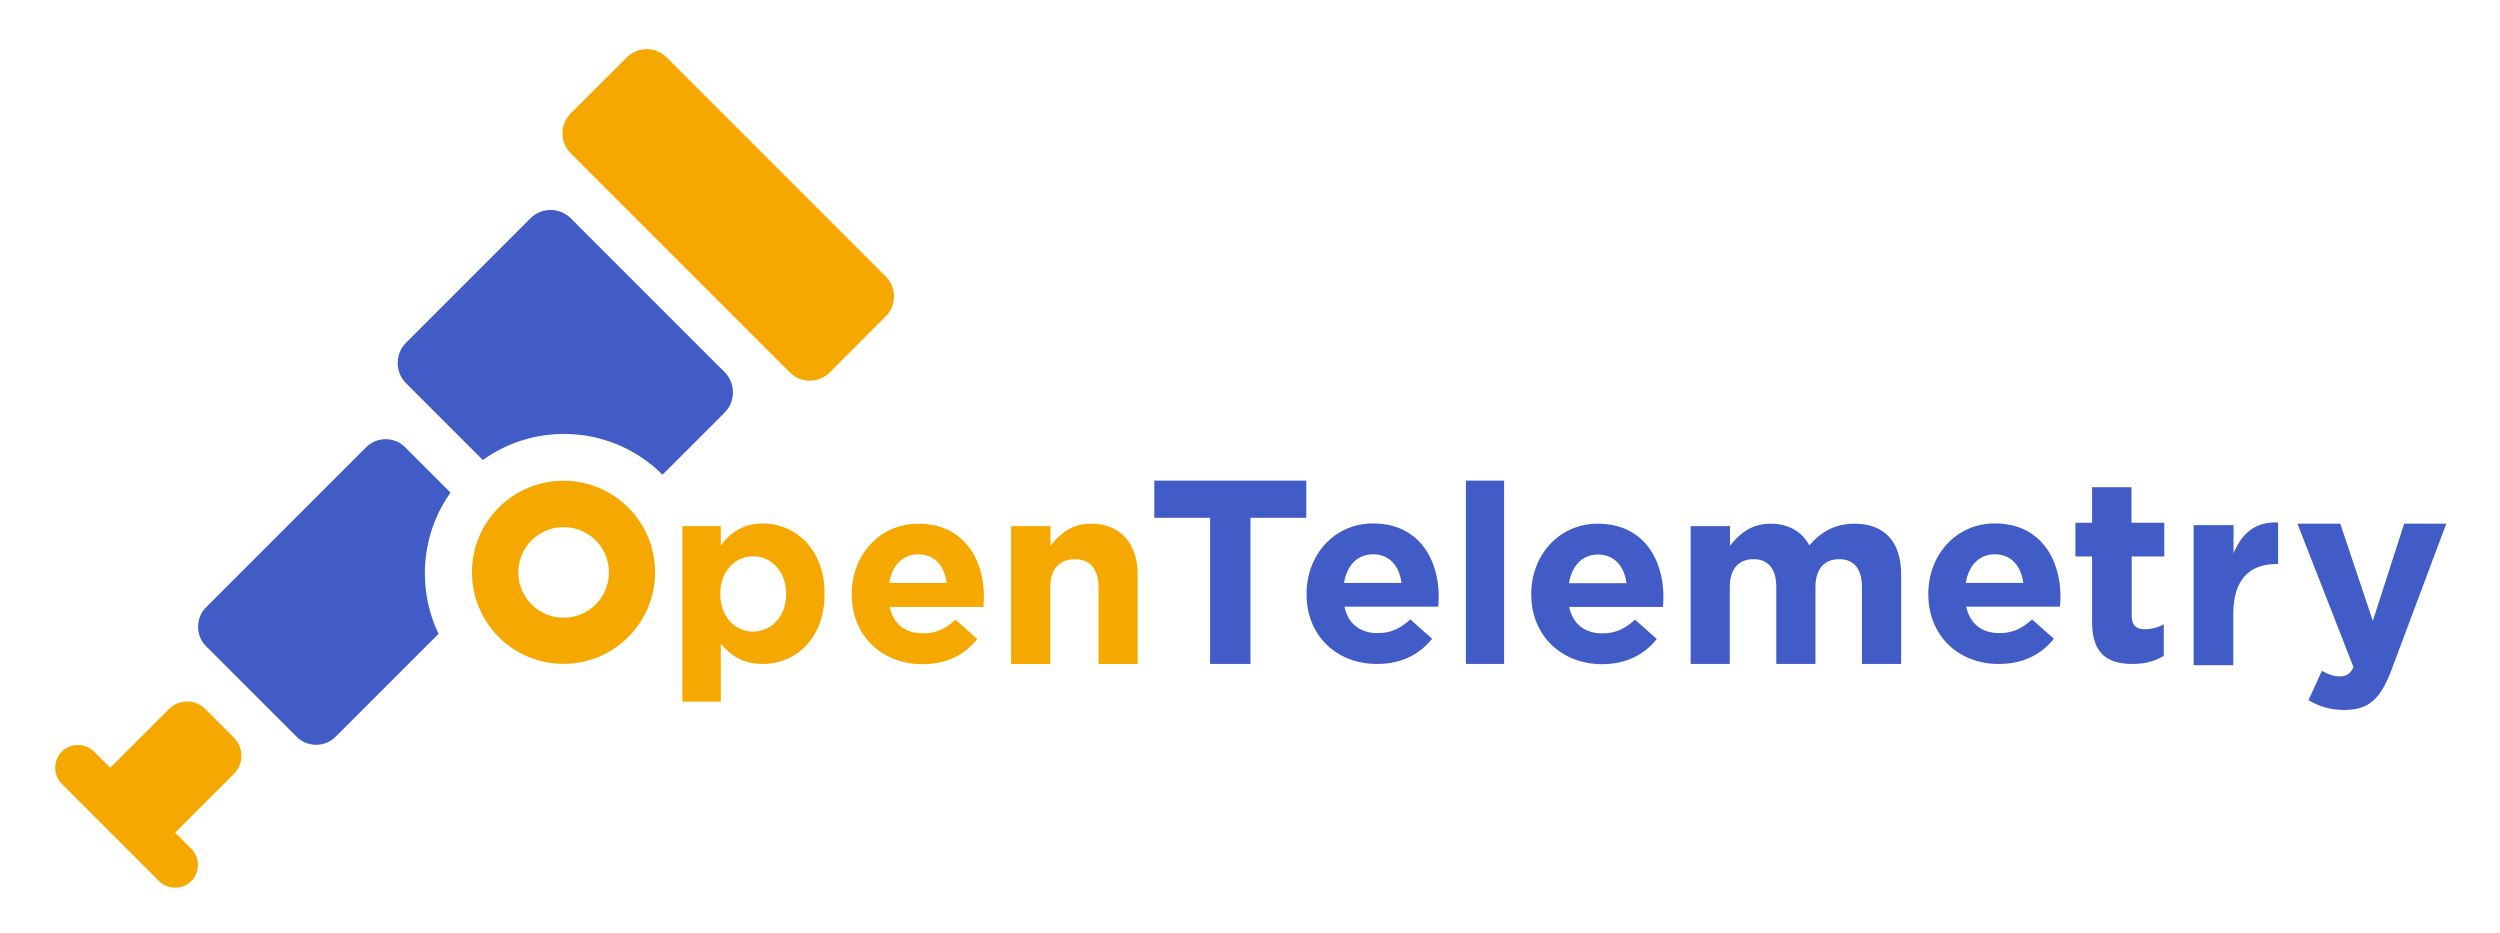
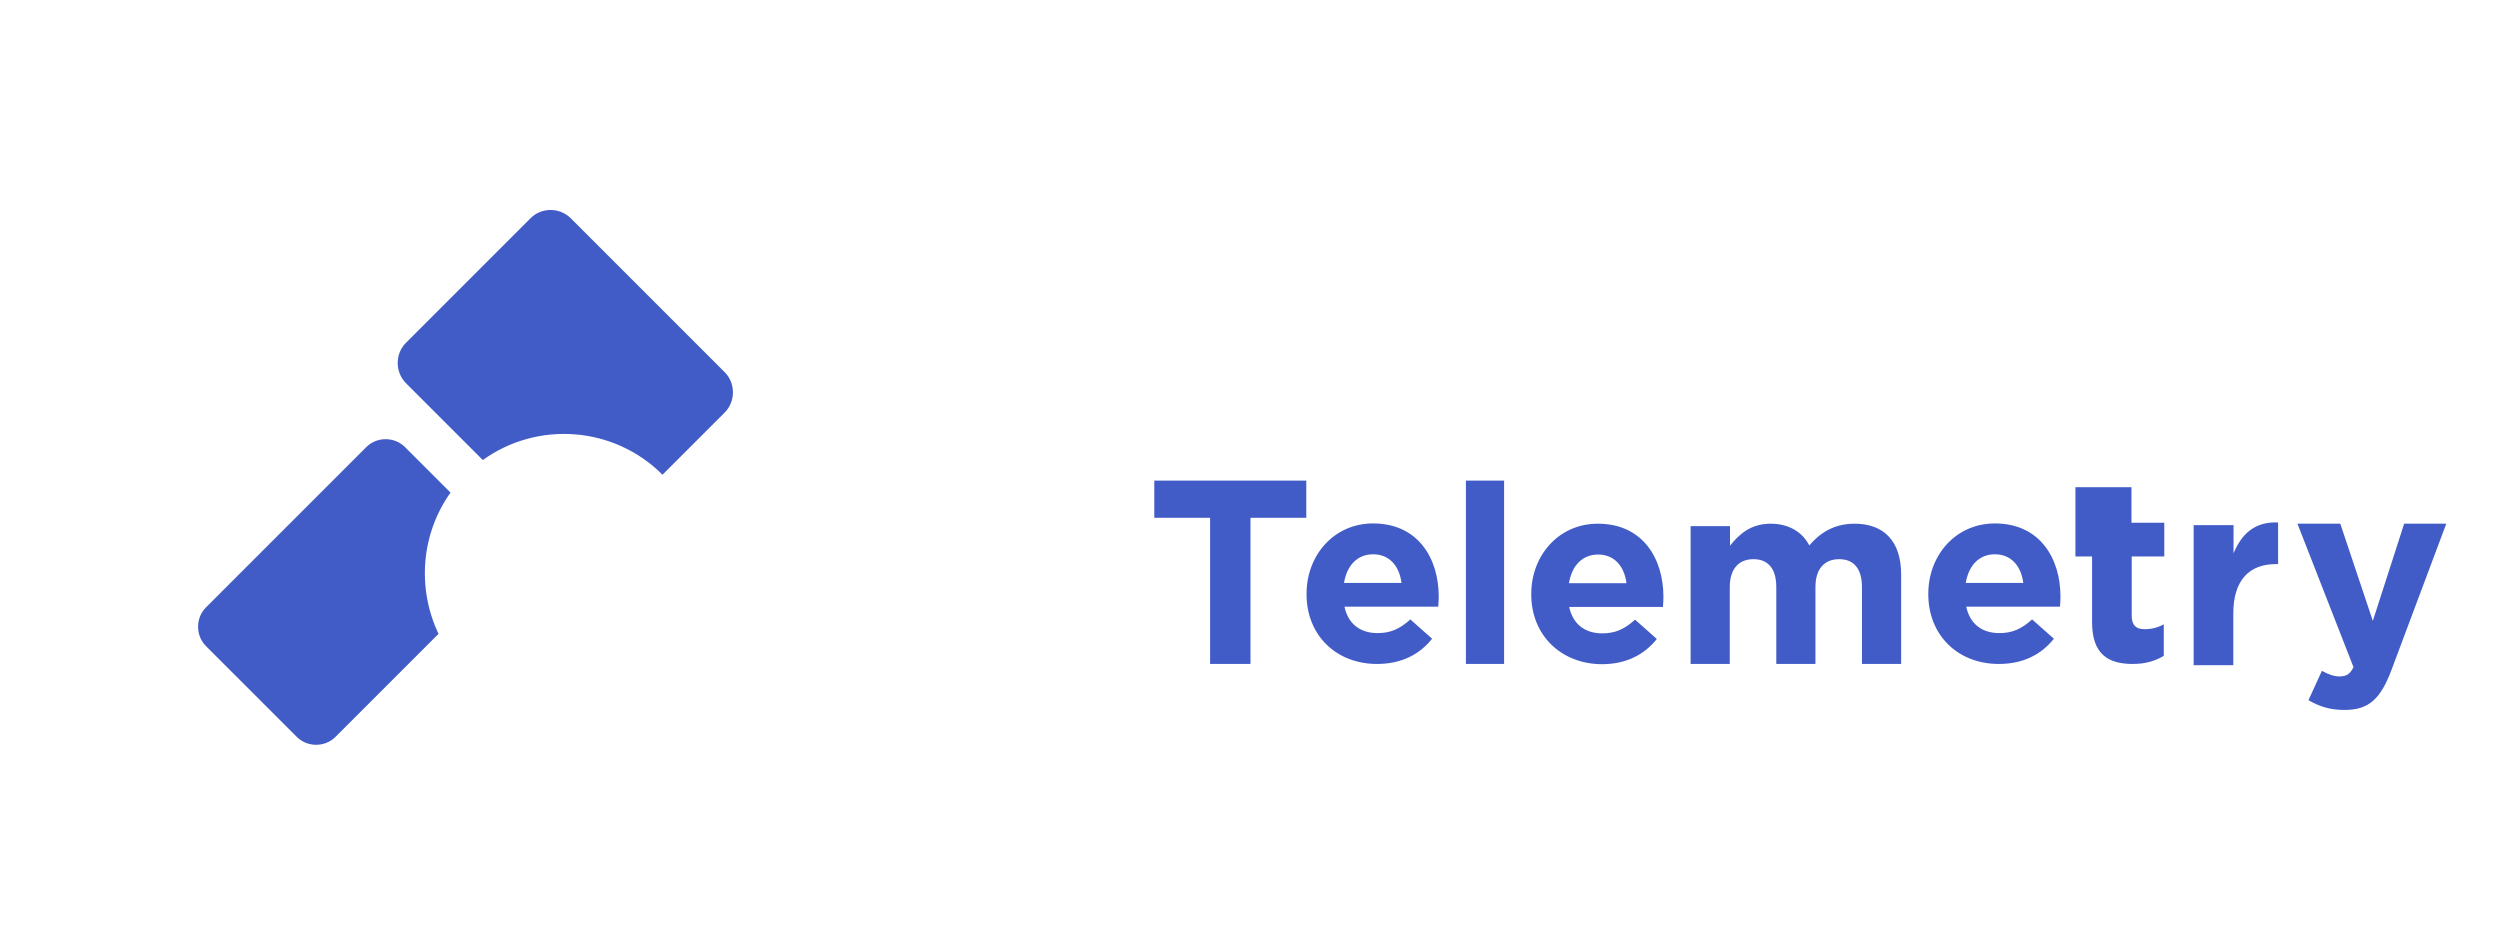
<svg xmlns="http://www.w3.org/2000/svg" width="134" height="50" viewBox="0 0 134 50" fill="none">
-   <path d="M26.733 27.204C24.818 29.12 24.818 32.23 26.733 34.145C28.649 36.061 31.759 36.061 33.674 34.145C35.59 32.23 35.59 29.12 33.674 27.204C31.759 25.289 28.649 25.289 26.733 27.204ZM31.929 32.4C30.985 33.345 29.436 33.345 28.492 32.4C27.547 31.456 27.547 29.907 28.492 28.963C29.436 28.018 30.985 28.018 31.929 28.963C32.874 29.907 32.874 31.456 31.929 32.4ZM36.574 28.202H38.634V29.238C39.133 28.556 39.828 28.057 40.891 28.057C42.583 28.057 44.197 29.382 44.197 31.81V31.836C44.197 34.263 42.609 35.589 40.891 35.589C39.788 35.589 39.119 35.09 38.634 34.499V37.609H36.574V28.202ZM42.137 31.849V31.823C42.137 30.616 41.324 29.815 40.366 29.815C39.408 29.815 38.608 30.616 38.608 31.823V31.849C38.608 33.056 39.408 33.857 40.366 33.857C41.324 33.843 42.137 33.069 42.137 31.849ZM45.653 31.862V31.836C45.653 29.776 47.123 28.07 49.222 28.07C51.636 28.07 52.739 29.947 52.739 31.993C52.739 32.151 52.725 32.348 52.712 32.531H47.687C47.884 33.463 48.54 33.948 49.458 33.948C50.141 33.948 50.639 33.739 51.217 33.214L52.384 34.25C51.715 35.09 50.744 35.602 49.432 35.602C47.254 35.589 45.653 34.066 45.653 31.862ZM50.744 31.246C50.626 30.327 50.088 29.71 49.222 29.71C48.369 29.71 47.818 30.314 47.661 31.246H50.744ZM54.208 28.202H56.307V29.251C56.793 28.635 57.41 28.07 58.472 28.07C60.06 28.07 60.978 29.12 60.978 30.813V35.589H58.879V31.469C58.879 30.471 58.407 29.973 57.606 29.973C56.806 29.973 56.294 30.485 56.294 31.469V35.589H54.195V28.202H54.208ZM33.596 3.076L30.591 6.08C30 6.671 30 7.628 30.591 8.219L42.334 19.962C42.924 20.552 43.882 20.552 44.473 19.962L47.477 16.957C48.068 16.367 48.068 15.409 47.477 14.819L35.734 3.076C35.144 2.485 34.186 2.485 33.596 3.076ZM12.537 41.48C13.075 40.942 13.075 40.076 12.537 39.538L11.002 38.003C10.464 37.465 9.598 37.465 9.06 38.003L5.911 41.152L5.045 40.286C4.573 39.813 3.786 39.813 3.313 40.286C2.841 40.758 2.841 41.545 3.313 42.018L8.522 47.227C8.994 47.699 9.782 47.699 10.254 47.227C10.726 46.754 10.726 45.967 10.254 45.495L9.388 44.629L12.537 41.48Z" fill="#F5A800" />
-   <path d="M28.438 11.695L21.76 18.373C21.169 18.964 21.169 19.948 21.76 20.538L25.88 24.658C28.793 22.559 32.886 22.821 35.51 25.445L38.843 22.113C39.433 21.522 39.433 20.538 38.843 19.948L30.603 11.708C30 11.105 29.029 11.105 28.438 11.695ZM24.148 26.403L21.707 23.963C21.143 23.399 20.198 23.399 19.634 23.963L11.04 32.557C10.476 33.121 10.476 34.066 11.04 34.63L15.908 39.498C16.472 40.062 17.417 40.062 17.981 39.498L23.505 33.974C22.35 31.547 22.56 28.634 24.148 26.403ZM64.861 27.755H61.87V25.76H70.017V27.755H67.026V35.588H64.861V27.755ZM70.031 31.848V31.822C70.031 29.762 71.5 28.056 73.599 28.056C76.014 28.056 77.116 29.933 77.116 31.98C77.116 32.137 77.103 32.334 77.09 32.517H72.064C72.261 33.449 72.917 33.934 73.835 33.934C74.518 33.934 75.016 33.725 75.594 33.2L76.761 34.236C76.092 35.076 75.121 35.588 73.809 35.588C71.631 35.588 70.031 34.066 70.031 31.848ZM75.121 31.245C75.003 30.326 74.465 29.71 73.599 29.71C72.746 29.71 72.195 30.313 72.038 31.245H75.121ZM78.572 25.76H80.619V35.588H78.572V25.76ZM82.075 31.861V31.835C82.075 29.775 83.545 28.07 85.644 28.07C88.058 28.07 89.16 29.946 89.16 31.993C89.16 32.15 89.147 32.347 89.134 32.531H84.109C84.306 33.462 84.962 33.948 85.88 33.948C86.562 33.948 87.061 33.738 87.638 33.213L88.806 34.249C88.137 35.089 87.166 35.601 85.854 35.601C83.689 35.588 82.075 34.066 82.075 31.861ZM87.179 31.258C87.061 30.34 86.523 29.723 85.657 29.723C84.804 29.723 84.253 30.326 84.096 31.258H87.179ZM90.63 28.201H92.729V29.25C93.215 28.634 93.844 28.07 94.907 28.07C95.865 28.07 96.6 28.503 96.98 29.237C97.623 28.476 98.397 28.07 99.408 28.07C100.969 28.07 101.901 29.001 101.901 30.786V35.588H99.801V31.468C99.801 30.471 99.355 29.972 98.581 29.972C97.794 29.972 97.308 30.484 97.308 31.468V35.588H95.209V31.468C95.209 30.471 94.763 29.972 93.989 29.972C93.202 29.972 92.716 30.484 92.716 31.468V35.588H90.617V28.201H90.63ZM103.357 31.848V31.822C103.357 29.762 104.826 28.056 106.926 28.056C109.34 28.056 110.442 29.933 110.442 31.98C110.442 32.137 110.429 32.334 110.416 32.517H105.391C105.587 33.449 106.243 33.934 107.162 33.934C107.844 33.934 108.343 33.725 108.92 33.2L110.088 34.236C109.419 35.076 108.448 35.588 107.136 35.588C104.958 35.588 103.357 34.066 103.357 31.848ZM108.448 31.245C108.33 30.326 107.792 29.71 106.926 29.71C106.073 29.71 105.522 30.313 105.364 31.245H108.448ZM112.135 33.357V29.828H111.242V28.017H112.135V26.115H114.247V28.017H116.005V29.828H114.26V33.003C114.26 33.488 114.47 33.725 114.942 33.725C115.336 33.725 115.677 33.633 115.979 33.462V35.155C115.533 35.417 115.021 35.588 114.313 35.588C113.014 35.588 112.135 35.076 112.135 33.357ZM117.593 28.148H119.718V29.657C120.151 28.621 120.847 27.951 122.106 28.004V30.235H121.988C120.571 30.235 119.705 31.087 119.705 32.885V35.653H117.58V28.148H117.593ZM128.863 28.07H131.12L128.181 35.916C127.591 37.477 126.961 38.054 125.662 38.054C124.875 38.054 124.297 37.858 123.733 37.53L124.455 35.955C124.743 36.126 125.098 36.257 125.386 36.257C125.754 36.257 125.964 36.139 126.147 35.758L123.143 28.07H125.439L127.184 33.279L128.863 28.07Z" fill="#425CC7" />
+   <path d="M28.438 11.695L21.76 18.373C21.169 18.964 21.169 19.948 21.76 20.538L25.88 24.658C28.793 22.559 32.886 22.821 35.51 25.445L38.843 22.113C39.433 21.522 39.433 20.538 38.843 19.948L30.603 11.708C30 11.105 29.029 11.105 28.438 11.695ZM24.148 26.403L21.707 23.963C21.143 23.399 20.198 23.399 19.634 23.963L11.04 32.557C10.476 33.121 10.476 34.066 11.04 34.63L15.908 39.498C16.472 40.062 17.417 40.062 17.981 39.498L23.505 33.974C22.35 31.547 22.56 28.634 24.148 26.403ZM64.861 27.755H61.87V25.76H70.017V27.755H67.026V35.588H64.861V27.755ZM70.031 31.848V31.822C70.031 29.762 71.5 28.056 73.599 28.056C76.014 28.056 77.116 29.933 77.116 31.98C77.116 32.137 77.103 32.334 77.09 32.517H72.064C72.261 33.449 72.917 33.934 73.835 33.934C74.518 33.934 75.016 33.725 75.594 33.2L76.761 34.236C76.092 35.076 75.121 35.588 73.809 35.588C71.631 35.588 70.031 34.066 70.031 31.848ZM75.121 31.245C75.003 30.326 74.465 29.71 73.599 29.71C72.746 29.71 72.195 30.313 72.038 31.245H75.121ZM78.572 25.76H80.619V35.588H78.572V25.76ZM82.075 31.861V31.835C82.075 29.775 83.545 28.07 85.644 28.07C88.058 28.07 89.16 29.946 89.16 31.993C89.16 32.15 89.147 32.347 89.134 32.531H84.109C84.306 33.462 84.962 33.948 85.88 33.948C86.562 33.948 87.061 33.738 87.638 33.213L88.806 34.249C88.137 35.089 87.166 35.601 85.854 35.601C83.689 35.588 82.075 34.066 82.075 31.861ZM87.179 31.258C87.061 30.34 86.523 29.723 85.657 29.723C84.804 29.723 84.253 30.326 84.096 31.258H87.179ZM90.63 28.201H92.729V29.25C93.215 28.634 93.844 28.07 94.907 28.07C95.865 28.07 96.6 28.503 96.98 29.237C97.623 28.476 98.397 28.07 99.408 28.07C100.969 28.07 101.901 29.001 101.901 30.786V35.588H99.801V31.468C99.801 30.471 99.355 29.972 98.581 29.972C97.794 29.972 97.308 30.484 97.308 31.468V35.588H95.209V31.468C95.209 30.471 94.763 29.972 93.989 29.972C93.202 29.972 92.716 30.484 92.716 31.468V35.588H90.617V28.201H90.63ZM103.357 31.848V31.822C103.357 29.762 104.826 28.056 106.926 28.056C109.34 28.056 110.442 29.933 110.442 31.98C110.442 32.137 110.429 32.334 110.416 32.517H105.391C105.587 33.449 106.243 33.934 107.162 33.934C107.844 33.934 108.343 33.725 108.92 33.2L110.088 34.236C109.419 35.076 108.448 35.588 107.136 35.588C104.958 35.588 103.357 34.066 103.357 31.848ZM108.448 31.245C108.33 30.326 107.792 29.71 106.926 29.71C106.073 29.71 105.522 30.313 105.364 31.245H108.448ZM112.135 33.357V29.828H111.242V28.017V26.115H114.247V28.017H116.005V29.828H114.26V33.003C114.26 33.488 114.47 33.725 114.942 33.725C115.336 33.725 115.677 33.633 115.979 33.462V35.155C115.533 35.417 115.021 35.588 114.313 35.588C113.014 35.588 112.135 35.076 112.135 33.357ZM117.593 28.148H119.718V29.657C120.151 28.621 120.847 27.951 122.106 28.004V30.235H121.988C120.571 30.235 119.705 31.087 119.705 32.885V35.653H117.58V28.148H117.593ZM128.863 28.07H131.12L128.181 35.916C127.591 37.477 126.961 38.054 125.662 38.054C124.875 38.054 124.297 37.858 123.733 37.53L124.455 35.955C124.743 36.126 125.098 36.257 125.386 36.257C125.754 36.257 125.964 36.139 126.147 35.758L123.143 28.07H125.439L127.184 33.279L128.863 28.07Z" fill="#425CC7" />
</svg>